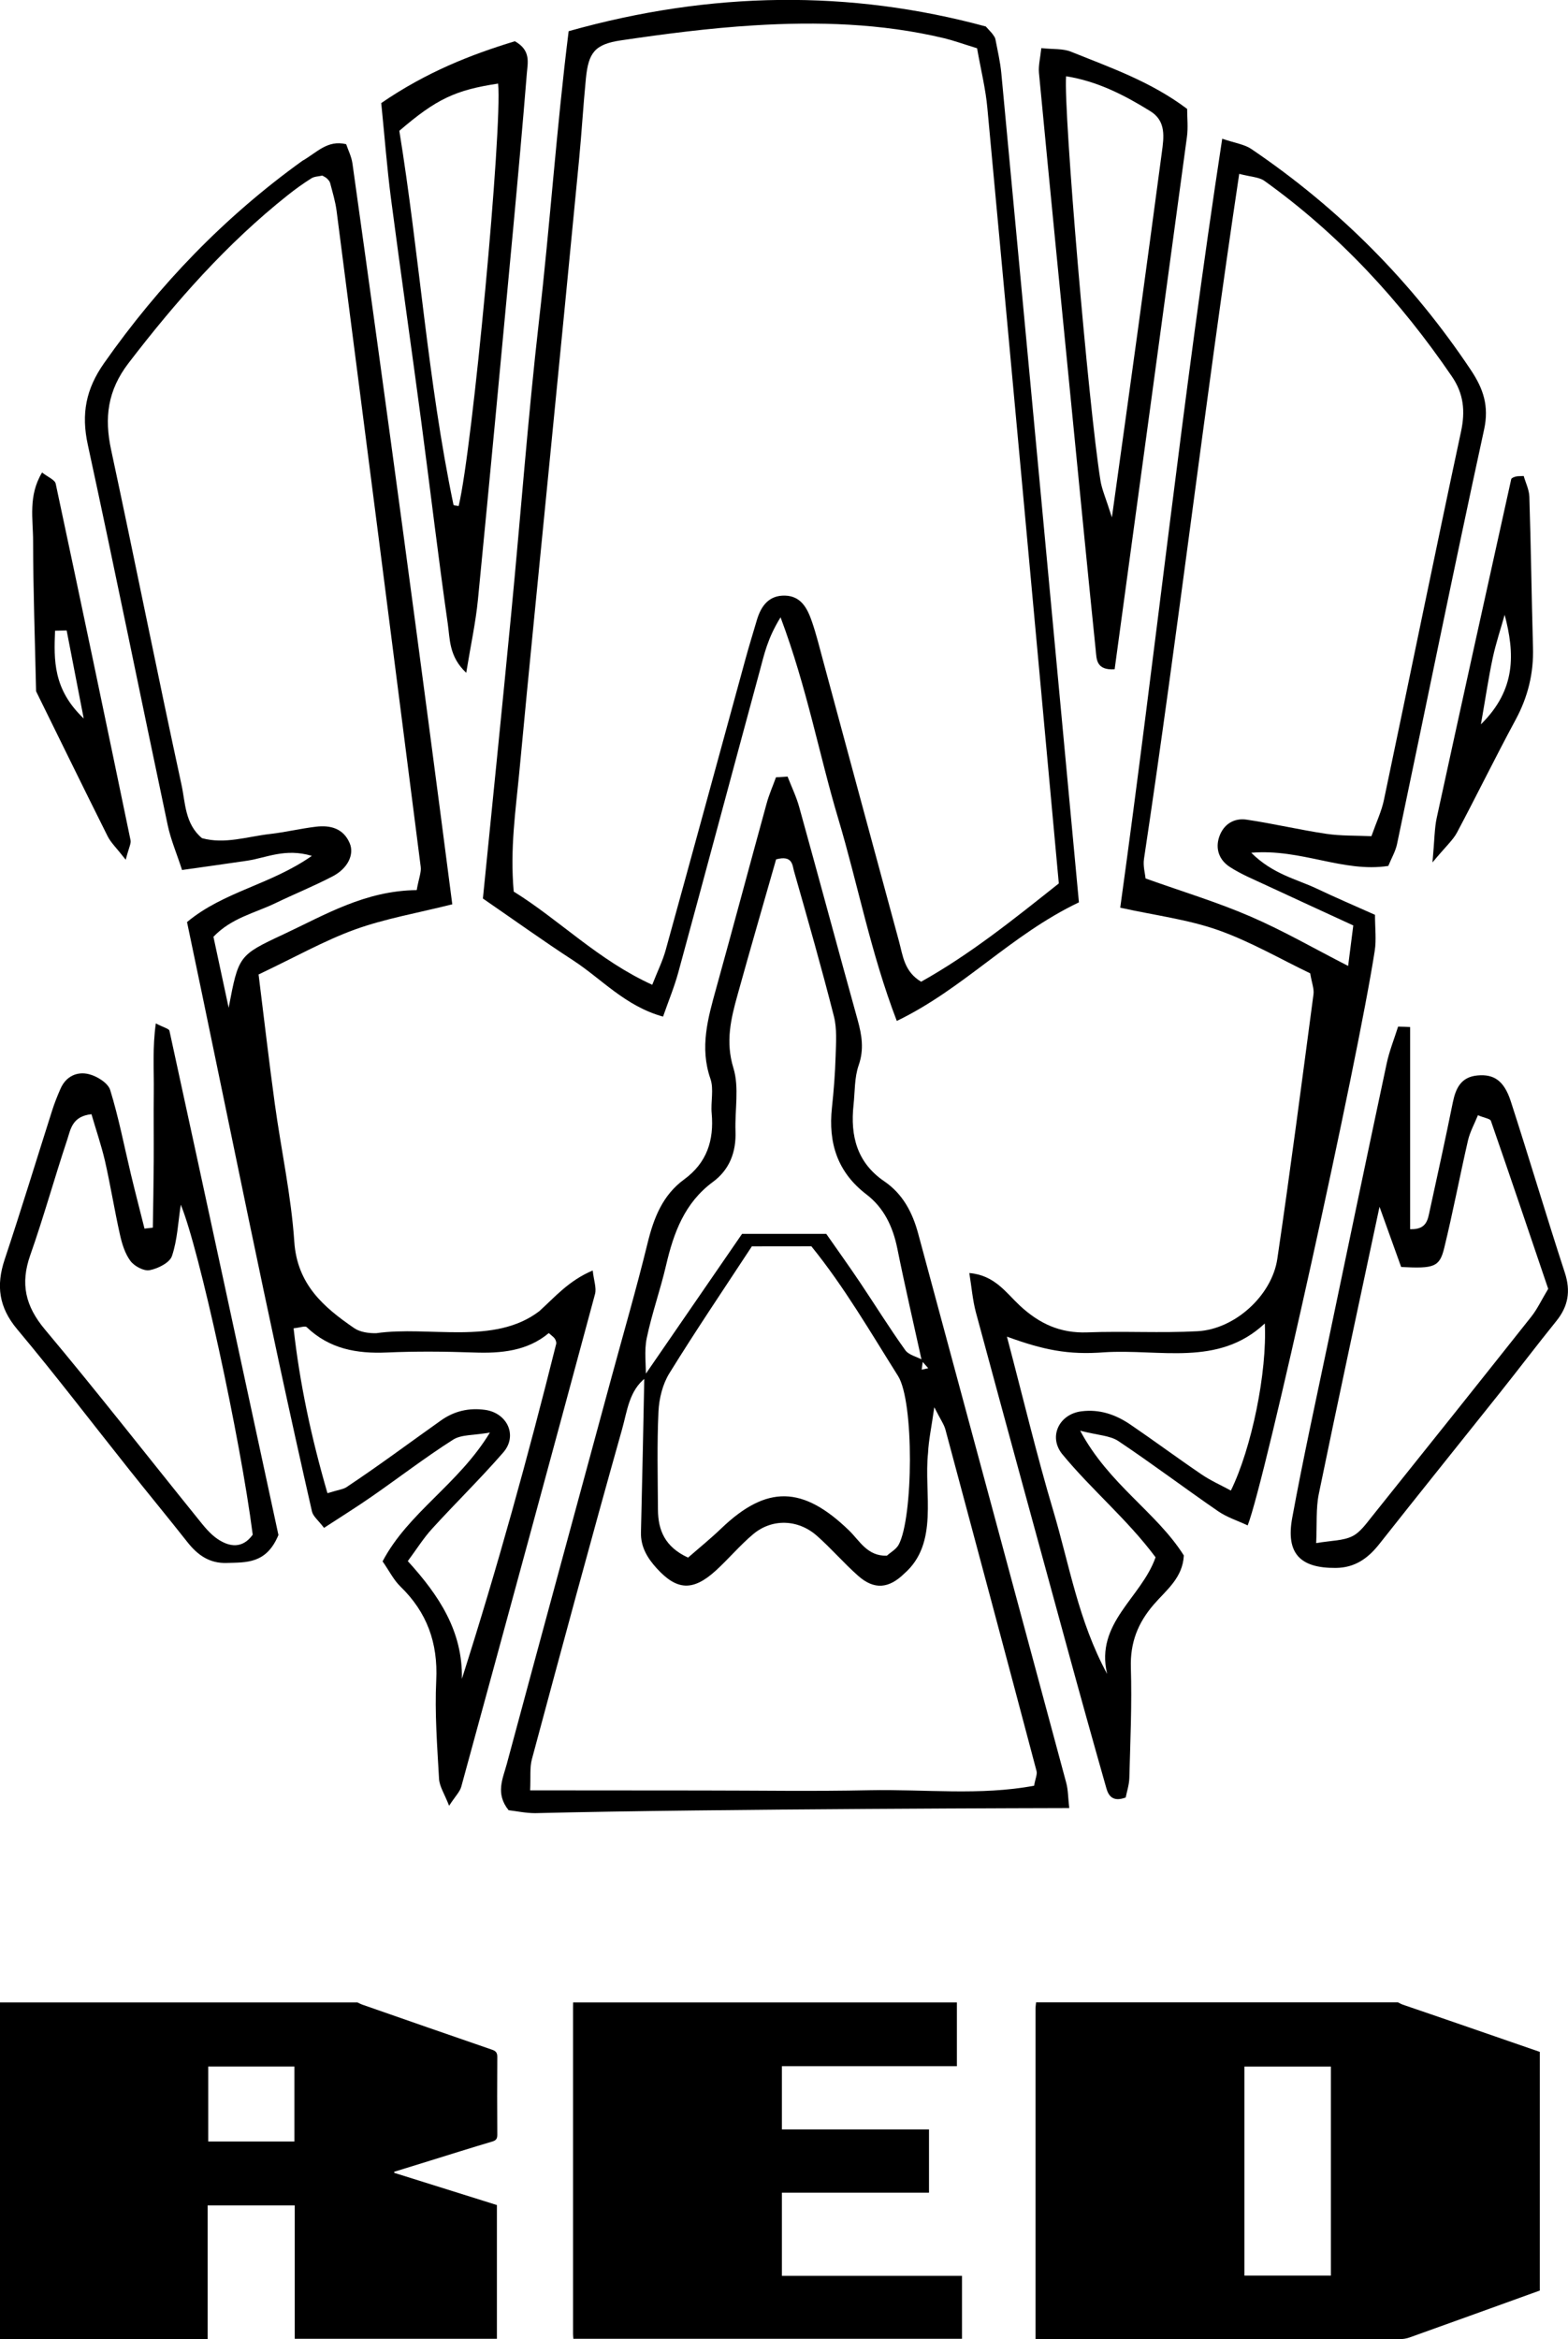
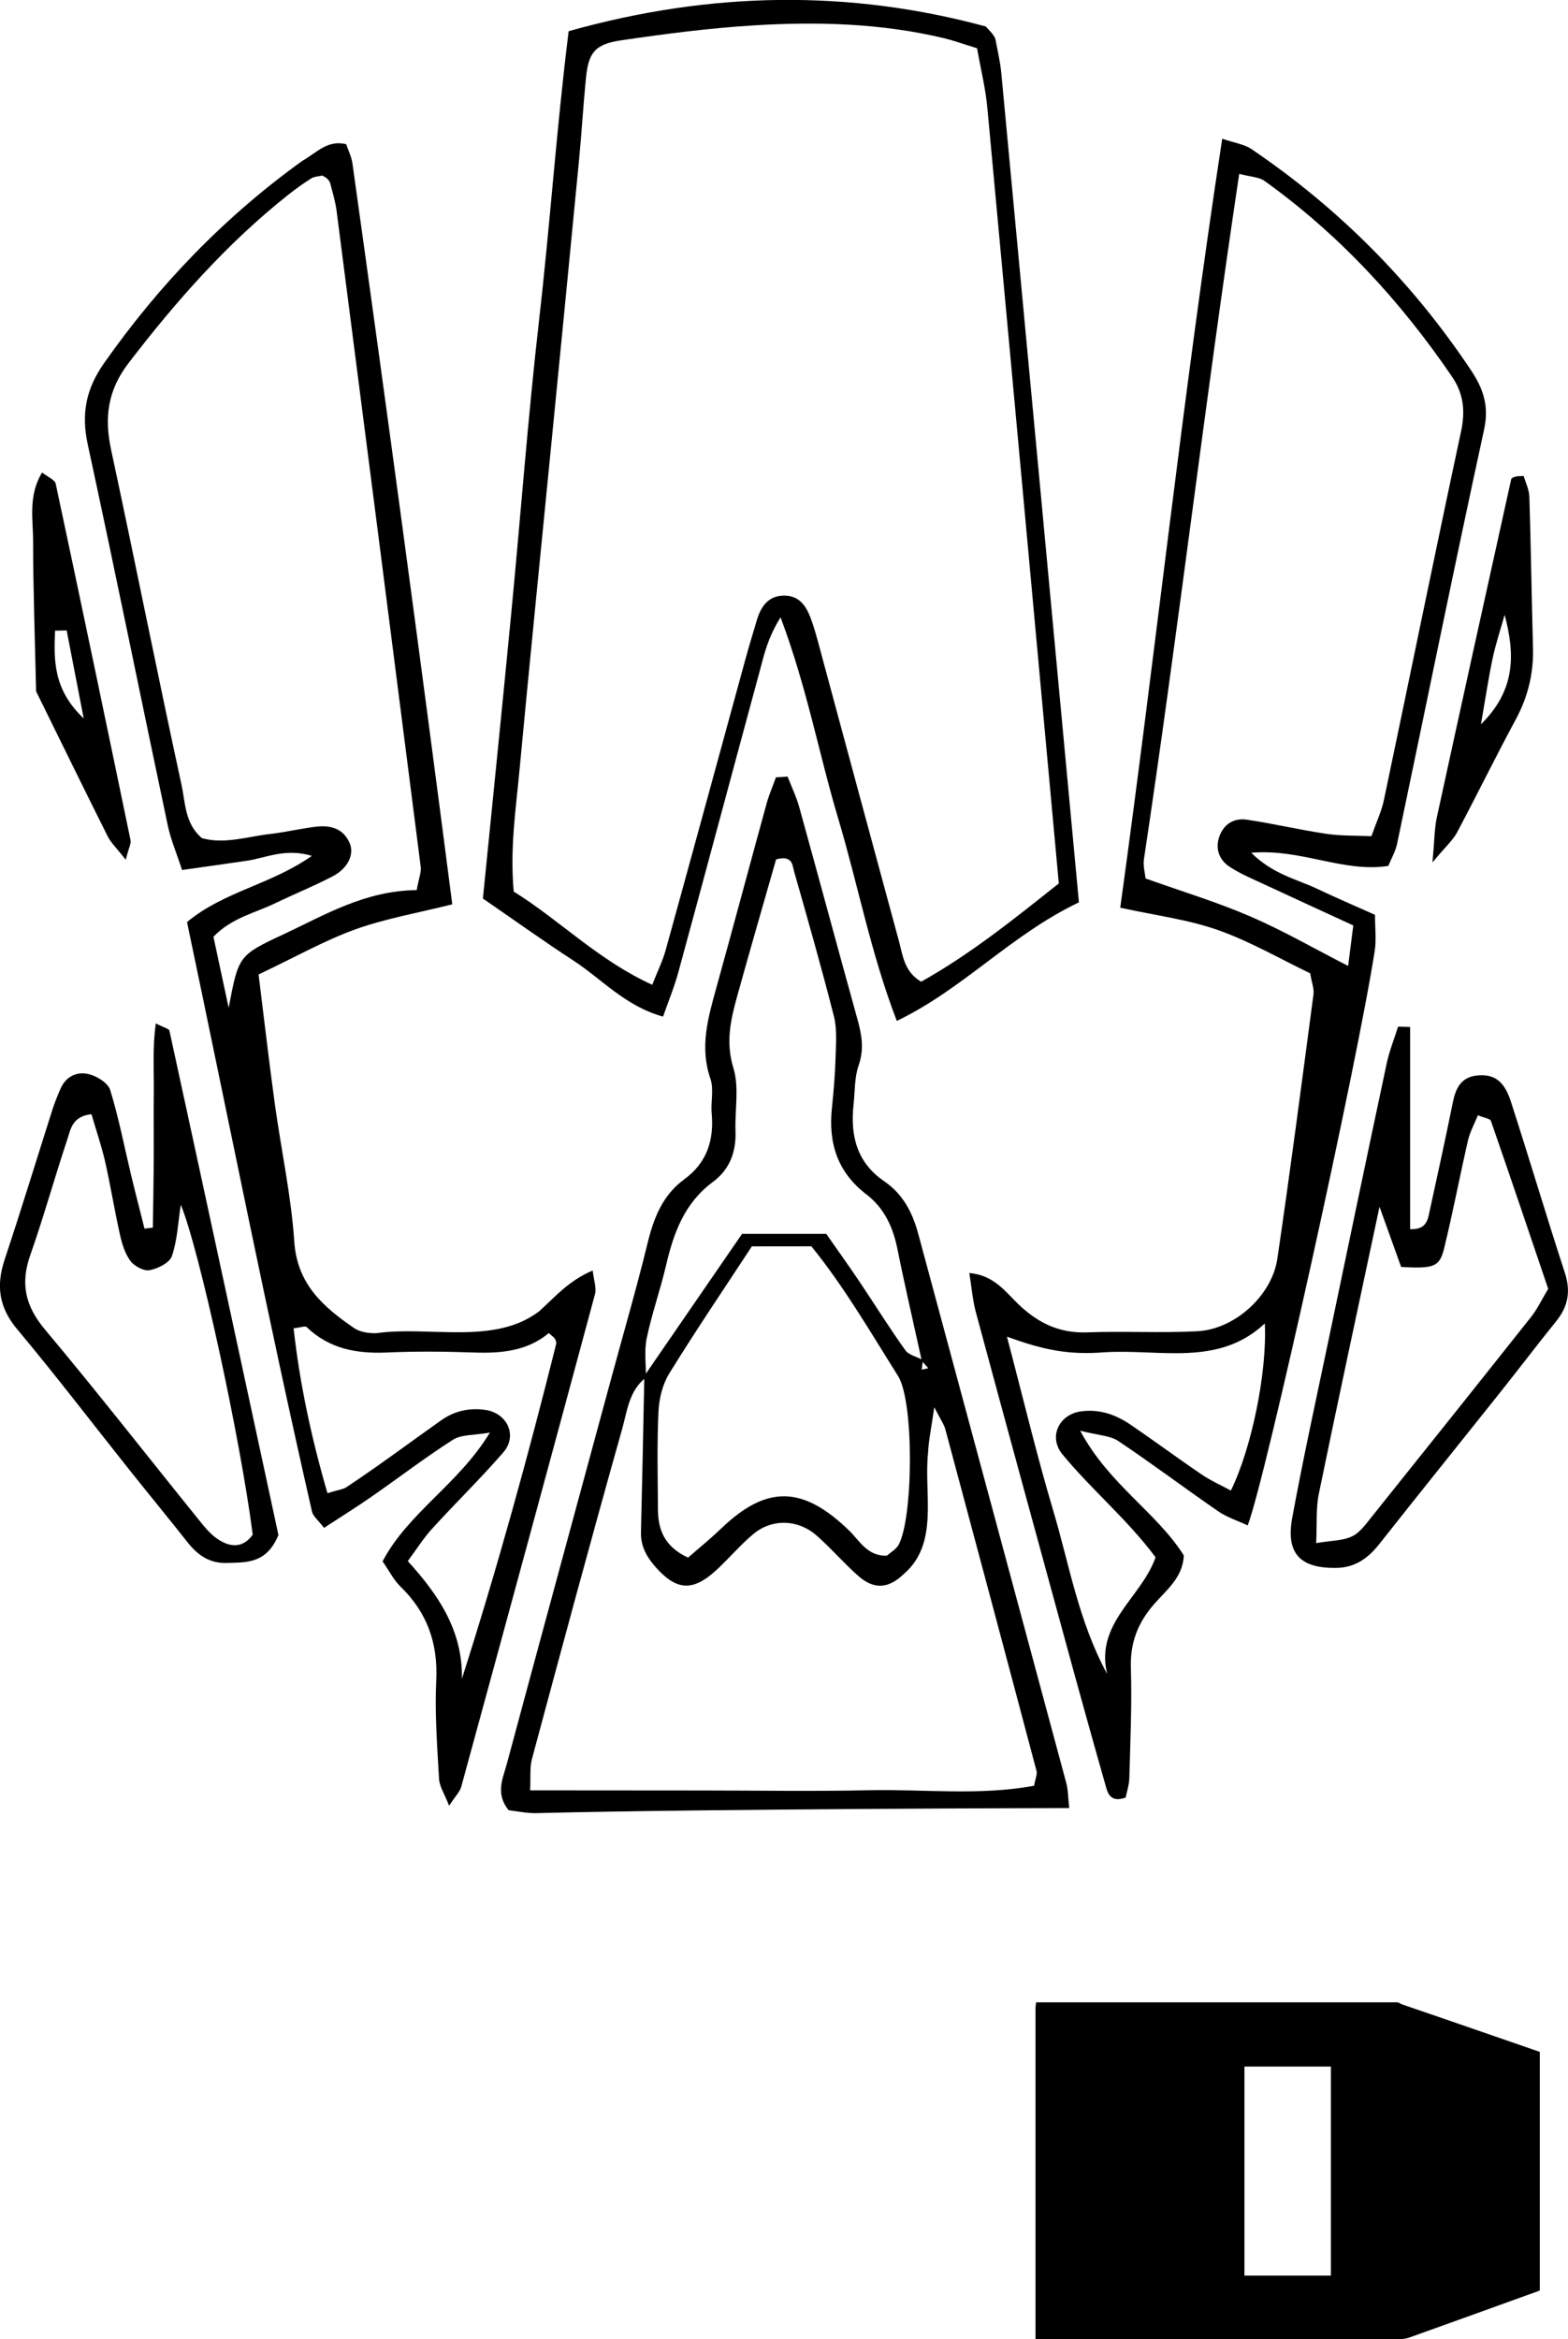
<svg xmlns="http://www.w3.org/2000/svg" version="1.1" id="Layer_1" x="0px" y="0px" viewBox="0 0 2463.2 3674.5" style="enable-background:new 0 0 2463.2 3674.5;" xml:space="preserve">
  <g>
    <g id="KSxkKY_1_">
      <g>
        <path d="M406.2,1530.7c8.9,71.6,16.5,137.5,25.5,203.2c9.9,72.2,25.7,144,30.6,216.5c4.5,67.1,45.9,102.8,94.2,135.9     c9.1,6.3,23,8.1,34.5,7.9c83.6-12,185.4,19.5,256.2-34.6c24.3-21.9,46-47.9,83.9-63.9c1.8,16.1,6.2,27.5,3.6,37.1     c-69.5,258.1-139.6,516-210.1,773.8c-2.2,8-9.2,14.7-19.1,29.9c-7.1-18.4-15.1-30.2-15.8-42.3c-2.9-51.6-6.9-103.4-4.4-154.9     c2.8-58.7-14.5-106.7-56.4-147.3c-10.5-10.2-17.3-24.2-27.9-39.4c40.5-76.9,119.2-120.9,168.6-202.3     c-25.7,4.5-44.9,2.9-57.9,11.2c-43.5,27.7-84.6,59.3-127,88.8c-24.4,17-49.7,32.7-75.7,49.7c-8.9-11.8-17.1-18-18.9-25.7     c-70.2-307.6-131.3-617-196.3-925.9c58-48.3,130.9-58.3,196.1-104c-42-12.5-71.5,3.1-101.6,7.6c-32.6,4.9-65.3,9.3-102.3,14.6     c-8.3-25.7-17.8-47.7-22.6-70.7c-42.1-199.1-82.4-398.6-125.5-597.5c-10.5-48.3-3-87.3,25.7-128.1     c86.5-123.2,189.2-229.7,311.3-317.6c23.1-13.1,39.3-33.3,68.9-26.2c3,9,8.4,19.5,9.9,30.5c54.3,387.4,106.6,775.1,156.8,1163.5     c-55.4,13.9-105.7,22.5-153,39.6C509.1,1477.7,463.8,1503.4,406.2,1530.7z M654.6,1398.2c3.4-18.9,7.4-28.1,6.3-36.6     c-43.7-343.4-87.8-686.7-132.1-1030c-1.9-14.9-6.4-29.6-10.2-44.2c-0.7-2.7-3.1-5.2-5.2-7.2c-2-1.9-4.7-3-7.1-4.4     c-5.8,1.4-12.5,1.3-17.3,4.4c-12.8,8.1-25.2,17-37,26.4c-95.8,76.1-175.8,166.9-250.1,263.8c-33,43.1-38.2,85.8-27.3,136.4     c37.6,175.1,72.5,350.8,110.5,525.8c6.2,28.4,5.2,61.4,32.2,84c36,9.9,71.5-2.6,107.2-6.6c24.1-2.8,47.8-8.5,71.9-11.4     c22.6-2.7,43,2.6,52.9,25.8c7.6,17.5-2.7,39.5-26.3,51.9c-29.5,15.5-60.6,28-90.6,42.5c-32.1,15.5-68.8,23-97.1,52.7     c7.7,35.8,15.2,70.8,23.9,111.5c15.6-81.6,15.3-82.3,86-115.3C510.7,1437,573.7,1399,654.6,1398.2z M514.4,2345.5     c18.4-5.6,25-6.2,29.8-9.4c50.6-33.6,99.2-69.9,148.7-105c20.7-14.6,43.7-20,69-16.5c34.9,4.8,51.7,40.4,28.7,66.9     c-35.8,41.2-75,79.4-111.8,119.8c-13.6,14.9-24.5,32.4-38.2,50.9c49.6,54.4,86.4,110.5,85,184.9c55.9-175,104.1-349.9,148.1-526     c0.6-2.4-0.6-5.8-2-8.1c-1.5-2.5-4.3-4.2-9.6-9c-33.6,28.2-74.7,32.1-117.9,30.5c-45.5-1.6-91.2-2-136.6,0     c-47.4,2.1-90.2-5.7-125.8-39.8c-2.5-2.4-10.2,0.7-20.6,1.8C470.9,2173.5,488.9,2257.6,514.4,2345.5z" />
        <path d="M1522.7,1999.7c39.8,3.3,57.7,30.9,79.1,50.9c30.7,28.6,63.6,43.9,106.2,42.3c57.7-2.2,115.7,1.3,173.3-1.8     c58.4-3.1,116.8-56,125.3-113.9c20.4-138.3,38.4-276.9,56.8-415.5c1.1-8.4-2.6-17.5-5.2-32.8c-46.4-22.2-93.8-49.9-144.7-67.9     c-47.3-16.7-98.3-23-153.7-35.2c55.6-401.4,98.1-802.5,160.2-1207.9c19.8,6.8,34.7,8.7,45.8,16.2     c137.6,93.2,252.6,208.9,344.9,347.3c19.3,29,28.8,56.1,20.7,93.3c-47.2,216.8-91.2,434.2-136.8,651.3     c-2.4,11.3-8.6,21.8-13.7,34.2c-71.1,10.9-136.2-27.3-215.3-20.7c34.2,33.9,70.8,41.2,102.8,56.3c29.9,14.2,60.2,27.2,91.6,41.2     c0,21,2.3,39.1-0.4,56.4c-27,175.4-172.1,832.8-199.6,902.7c-15.8-7.4-32.6-12.7-46.5-22.3c-52.6-36.2-103.6-74.7-156.7-110.2     c-13-8.7-31.7-9-59.9-16.2c45.3,84.7,119.8,127.8,162.8,195.9c-1.7,35.3-27.7,54.5-47,76.8c-25.3,29.2-37.4,60.2-36.2,99.4     c1.8,57.7-0.9,115.5-2.4,173.3c-0.3,11.1-4.1,22-5.7,30.7c-20.3,7.6-27.1-2.8-30.4-14.6c-20.8-73.1-41.2-146.2-61.2-219.5     c-48.1-175.9-96.2-351.7-143.7-527.8C1527.9,2042.1,1526.3,2021.6,1522.7,1999.7z M2125.9,1453.7c-49.7-22.9-93.6-43-137.4-63.4     c-19.2-9-39.1-17.1-56.7-28.6c-16.4-10.7-23.2-28.4-16.3-47.8c6.9-19.4,23.2-29.3,42.8-26.4c42,6.2,83.4,16.1,125.4,22.3     c23,3.4,46.7,2.6,70.7,3.7c8.1-22.9,16-39.4,19.6-56.8c40.6-193,79.9-386.2,121.2-579c6.8-32,4.1-59.2-14.3-86.2     c-81.1-118.9-177.3-223.3-294.6-307.4c-8.6-6.1-21.5-6.2-39.6-11c-54.3,362-96,719.9-149.6,1076.1c-1.7,11.3,1.8,23.3,2.5,30.7     c58.3,20.8,112.9,37.3,164.9,59.8c51.6,22.3,100.5,50.6,153.3,77.6C2120.2,1499,2122.4,1481.3,2125.9,1453.7z M1986.9,2078.9     c-73.1,68.6-165,39.7-252.4,45.3c-56.6,4.4-95.6-3.8-152.7-24.6c25.8,97.8,46.8,186.2,72.7,273.2     c25.3,84.7,39.4,173.1,84.7,256.6c-19-80.4,53.9-119.5,76.1-183.2c-44.8-60.1-100.3-105.7-147-162.5     c-21.5-27.4-4.3-62.4,30.5-66.8c28.9-3.7,54.2,5.3,77.2,21c37.6,25.6,74.2,52.8,111.8,78.3c14.3,9.7,30.4,16.8,45.8,25.2     C1966.2,2274.9,1990.7,2155.6,1986.9,2078.9z" />
        <path d="M1237.2,1219.8c6.2,16.1,13.9,31.8,18.4,48.3c30.9,111.3,60.8,222.8,91.7,334.1c6.6,23.9,10.3,46.1,1.6,71.1     c-6.8,19.5-5.8,41.6-8.1,62.6c-5.2,48.5,5.5,90.5,48.3,119.7c29.2,19.9,44.3,48.9,53.3,82.2c77.5,287.6,155.3,575.2,232.6,862.8     c3,11.2,2.8,23.2,4.7,39.5c0,0-559.7,1-838.9,8c-14.8,0-29.7-3.2-41.8-4.6c-21.1-26.1-9.1-49.6-3-72.2     c54.5-202.5,109.6-404.9,164.5-607.3c19.1-70.4,39.5-140.5,56.8-211.3c9.7-39.7,23.7-75.5,57.6-100.2     c35.5-26,46.9-61.2,43.1-103.6c-1.7-18.1,3.7-38-2-54.4c-17.1-49.4-3.9-95.2,9.1-142.1c26.8-96.6,52.6-193.6,79.2-290.3     c3.8-14,9.8-27.4,14.7-41.1C1225.1,1220.7,1231.1,1220.3,1237.2,1219.8z M1449.9,2136.4c-0.7,5-1.3,10.1-2,15.1     c3.4-0.8,6.9-1.5,10.3-2.3c-3.4-3.8-6.8-7.6-10.1-11.4c-12.9-58.9-26.6-117.6-38.5-176.7c-6.9-34.1-21-63.9-48.5-84.9     c-45.8-35-60.1-81.1-54.2-136.2c2.9-27,5-54.2,5.8-81.3c0.6-20.8,2.3-42.6-2.7-62.3c-19.4-76.3-41-152-62.6-227.7     c-2.7-9.3-2-25.9-28.2-18.8c-19.5,68.4-40.5,140.4-60.5,212.6c-10.5,37.6-19.3,73.8-6.6,115.1c9.4,30.5,2.1,66.1,3.3,99.4     c1.2,32.7-9.4,60.4-35.5,79.6c-44.6,32.9-61.7,80-73.6,131.1c-8.9,38.3-22.3,75.6-30.3,114.1c-4.2,19.9-1.1,41.4-1.3,62.1     c-26.6,20.3-29.4,52.8-37.4,80.9c-48.6,172.4-95.2,345.4-141.7,518.4c-3.6,13.3-1.8,28.1-2.8,49.1c93,0.1,180.9,0.2,268.7,0.2     c88.1,0,176.3,1.5,264.4-0.4c86.6-1.8,173.9,8.8,258.6-7.1c2-11.5,5.2-17.9,3.8-23.1c-47.4-179-95.2-357.8-143.2-536.6     c-2.1-7.8-7.3-14.8-17.4-34.8c-4.6,32.4-8.9,51.9-9.8,71.5c-6.9,64.1,17.6,141.9-37.5,189.9c-24,23.4-46.9,25.8-72.1,3.6     c-22.8-20.1-42.6-43.4-65.4-63.4c-29.6-25.8-70.1-26.9-99.5-2.4c-20.9,17.5-38.6,38.8-58.7,57.2c-36.2,33-61.3,31.4-92.9-3.2     c-14.9-16.3-25.5-34-24.9-56.7c1.9-81.8,3.8-163.5,5.3-245.7c51.4-74.6,102.7-149.3,153.5-223.1c46.9,0,88.7,0,132.3,0     c18.6,26.7,36.3,51.3,53.1,76.4c23.7,35.3,46.1,71.5,70.9,106.1C1427.4,2128.5,1440.4,2131.2,1449.9,2136.4z M1181.1,1957.8     c-44.4,67.7-88.4,132.7-129.6,199.4c-10.6,17.1-16.1,39.6-17.1,60c-2.4,51.3-1.1,102.9-0.8,154.3c0.2,32.1,10.9,58.5,47.3,75.2     c16.6-14.5,35-29.4,52-45.7c71.5-68.6,128.3-67.5,201.3,3.5c16.5,16.1,28.4,40.1,59,39.2c5.7-5.2,14.5-9.9,18.5-17.2     c22.9-42.1,24.6-224.7-1-265.2c-43.3-68.7-84.1-139.4-136.1-203.6C1245.9,1957.8,1219,1957.8,1181.1,1957.8z" />
        <path d="M1694.9,1417.4c-107.2,51.2-181.1,135.7-286.1,186.3c-41.1-107.1-61-214.1-92-317.8c-30.1-100.6-48.8-204.7-90.6-316.2     c-20.7,33.4-25.8,58.8-32.4,83.1c-42.9,158.1-85.1,316.4-128.2,474.5c-6.2,22.8-15.4,44.9-24,69.6     c-59.6-16.5-96.4-59.2-141.5-88.5c-45.5-29.6-89.7-61.3-141.5-97c14.4-144.4,29.8-295,44.3-445.7     c14.9-154.1,26.3-308.7,43.9-462.5c17.3-150.3,27.4-301.4,46.5-454.2c224.7-63.2,442.1-65.2,655.3-7.4c6.8,7.6,9,9.6,10.7,12     c1.8,2.5,3.8,5.1,4.4,7.9c3.4,17.8,7.6,35.6,9.3,53.6C1613.7,547.4,1654,979.4,1694.9,1417.4z M1534.9,75.8     c-23.2-7.1-37.3-12.3-51.9-15.8c-98.6-23.5-199-26.3-299.3-20.1c-69.6,4.3-139.1,13.3-208.2,23.5c-41.3,6.1-51.1,19.4-55.1,59.9     c-4.2,42.3-6.6,84.9-10.7,127.2c-14.8,154.3-30,308.6-45.2,463c-16.3,166.4-33.1,332.7-48.7,499.2     c-5.7,60.2-14.8,120.4-8.8,187.8c71.8,44.5,132.8,107.8,217.6,146.4c8.6-21.9,16.6-37.9,21.2-54.8     c42.1-152.2,83.6-304.7,125.3-457c5.6-20.5,11.9-40.8,17.9-61.2c6.6-22.2,19-39,44.3-38.3c25.7,0.7,35.4,21,42.4,41.5     c6.9,20.1,11.9,40.8,17.5,61.4c39.7,146.7,79.1,293.4,119,440c6.1,22.3,8,47.6,34.8,63.6c77.6-43.4,145.5-98.2,216.3-154.4     c-37.4-407.3-74.5-812.4-112.2-1217.5C1548.5,140.3,1541.1,110.9,1534.9,75.8z" />
        <path d="M2215.2,1613.3c0,105.9,0,211.7,0,317.5c26.4,1,27.8-15.5,30.9-29.6c12.3-56.3,24.7-112.7,36.1-169.2     c4.6-22.7,13-40.4,39-42.7c25.6-2.3,41.6,8.2,52.1,40.6c29,89.5,55.7,179.8,84.9,269.2c9.5,29.1,5.4,52.9-13.5,76.2     c-30.5,37.8-59.9,76.6-90.2,114.6c-62.4,78.4-125.4,156.5-187.5,235.2c-17.9,22.7-38.4,37.6-68.8,37.8     c-55.8,0.4-78.5-22.7-68.2-78.8c17-92.5,37.2-184.5,56.5-276.6c30.4-145.6,60.8-291.2,91.8-436.7c4.2-19.8,11.9-38.8,18-58.2     C2202.7,1612.7,2209,1613,2215.2,1613.3z M2201.1,1990.2c-10.9-30.5-20.1-56.1-34-94.6c-34.1,160.6-65.5,305.7-95.4,451.2     c-4.6,22.6-2.7,46.5-4.1,77.1c24.1-4.1,42.2-3.6,56.6-10.7c12.7-6.2,22.2-20.2,31.7-31.9c83.5-104.2,166.8-208.6,249.8-313.3     c9.2-11.6,15.6-25.5,26.4-43.5c-29.4-86.7-59.3-175.4-90-263.8c-1.2-3.5-9.7-4.4-20.4-8.9c-5.3,13.2-12.4,25.9-15.6,39.5     c-12.9,56.1-23.6,112.8-37.3,168.8C2261.5,1990.3,2253,1992.9,2201.1,1990.2z" />
        <path d="M240.1,1928.4c0.5-34.6,1.2-69.2,1.4-103.8c0.2-36.5-0.3-73,0.1-109.4c0.4-34.9-2.2-70.1,3.2-107.6     c12.1,6.4,20.7,8.2,21.4,11.6c58.1,266.8,115.5,533.7,171.2,792c-18.9,45.6-50.7,42.9-81.2,43.9c-27.1,0.9-45.7-12.4-61.6-32.5     c-30.1-38.2-61.1-75.7-91.3-113.7c-58.7-73.7-115.8-148.7-176.3-220.9c-28.9-34.5-33.3-68.6-19.7-109.5     c25.9-77.8,49.8-156.2,74.7-234.4c3.7-11.6,8.2-22.9,13.1-34c8.6-19.6,26.1-27.4,44.6-22.8c12.8,3.2,30,13.9,33.4,24.9     c13.4,43.4,22,88.3,32.6,132.6c6.8,28.4,14.2,56.7,21.3,85.1C231.5,1929.4,235.8,1928.9,240.1,1928.4z M143.7,1750.2     c-30.5,3.2-32.8,24-38.1,40c-20.1,60.3-37,121.6-58.1,181.5c-15.8,44.8-7.7,79.9,23.1,116.7c81.7,97.4,160,197.8,239.9,296.7     c9.4,11.7,19.1,24.2,31.3,32.4c19.1,12.9,39.4,15.2,55.2-6.8c-19.5-152.2-84.1-449-113-518.3c-4.3,27.9-5.4,55.5-13.9,80.6     c-3.6,10.6-22,19.7-35,22.2c-9.1,1.8-24.1-6.3-30.2-14.5c-8.6-11.6-13.3-27-16.5-41.5c-8.6-38.4-14.8-77.3-23.5-115.6     C159,1798.4,150.5,1773.8,143.7,1750.2z" />
-         <path d="M1635.8,75.6c18.1,2,33.8,0.4,46.8,5.7c61.7,24.9,125.1,46.7,182.3,89.8c0,14.1,1.7,29.2-0.3,43.8     c-37.7,279.2-75.8,558.4-113.6,836.4c-29.3,1.9-28.3-16.1-29.7-29.9c-12.7-123.9-24.8-247.9-37-371.9     c-17.6-178.4-35.2-356.8-52.2-535.2C1631.1,102.9,1634.2,91.1,1635.8,75.6z M1674.7,119.8c-4.1,56.2,35,515.7,54,634.9     c2.2,14,8.3,27.3,18,58c15.3-110.5,28.3-202.4,40.8-294.3c12.7-92.8,25.2-185.7,37.6-278.6c3.3-24.3,7.1-49.7-18.1-65.2     C1766.2,149.3,1723.7,127.5,1674.7,119.8z" />
-         <path d="M598.9,161.9C670.2,113,740,85.7,808.8,64.8c25.7,14.3,20.1,33.9,18.8,50.7C821,197.3,813.6,279,806,360.8     c-18.1,193.7-36.2,387.4-55.2,581c-3.5,35.9-11.3,71.4-18.4,115c-27.3-25.5-25.5-53.4-29-77.2c-15.1-105.3-27.5-210.9-41.5-316.4     c-15.6-117.4-32.4-234.6-47.8-352.1C607.9,263,604.2,214.8,598.9,161.9z M720.5,794.9c21.9-90.8,68.9-594.1,62-663.6     c-66.9,10.1-97,24.1-155.2,74.2c31.4,193,44.4,392.1,85.1,587.5C712.7,794.1,717.7,794.3,720.5,794.9z" />
        <path d="M2250.3,1354.7c3.3-36,3.1-53.5,6.7-70.1c38.6-177.4,77.7-354.6,117-531.9c0.4-1.9,4.5-3.4,7.1-4.1     c2.9-0.8,6-0.5,12.5-0.9c3,10.4,8.5,21.4,8.9,32.6c2.5,78.8,3.5,157.7,5.7,236.6c1.2,40.5-7.9,77.7-27.2,113.5     c-31.7,58.7-61,118.7-92.3,177.6C2282.2,1320,2271.1,1329.6,2250.3,1354.7z M2363.7,965.7c-6.3,22.5-13.8,44.8-18.7,67.6     c-6.7,31.3-11.3,63.1-18.6,104.5C2382,1083.1,2379.6,1026.3,2363.7,965.7z" />
        <path d="M197.5,1350.5c-14.6-18.7-23.3-26.8-28.3-36.7c-37.9-75.8-75.1-151.9-112.5-227.9c-1.7-78.6-4.6-157.3-4.7-235.9     c0-34.6-8-71.3,14.1-107.8c9.4,7.4,20.1,11.5,21.4,17.6c39.8,186.4,78.8,373,117.5,559.7C206.3,1324.7,202.6,1330.8,197.5,1350.5     z M104.7,990.3c-6.1,0.1-12.1,0.3-18.2,0.4c-1.8,46.1-3.3,92,45,137.9C121.1,1075.1,112.9,1032.7,104.7,990.3z" />
      </g>
    </g>
    <g id="aL0pLC.tif">
      <g>
        <path d="M2418.9,3223.1c0,125,0,250,0,374.9c-68.2,24.6-136.3,49.3-204.6,73.7c-4.8,1.7-10.1,2.6-15.1,2.6     c-187.4,0.1-374.8,0.1-562.2,0.1c-3.1,0-6.2,0-10.3,0c0-4,0-7.1,0-10.2c0-169.6,0-339.1,0-508.7c0-3.4,0.6-6.8,0.9-10.2     c189.5,0,379,0,568.5,0c2.5,1.2,4.9,2.7,7.5,3.6c28.6,9.8,57.2,19.5,85.7,29.4C2332.5,3193.3,2375.7,3208.2,2418.9,3223.1z      M1954.9,3246.2c0,109.7,0,219,0,328.3c45.6,0,90.6,0,135.8,0c0-109.7,0-218.7,0-328.3     C2045.4,3246.2,2000.6,3246.2,1954.9,3246.2z" />
-         <path d="M0,3674.1c0-176.2,0-352.5,0-528.7c187.2,0,374.4,0,561.5,0c2.8,1.3,5.5,2.8,8.5,3.8c67.6,23.6,135.3,47.2,203,70.5     c6.2,2.1,8.3,5,8.2,11.6c-0.3,40.6-0.3,81.2,0,121.8c0,6.1-1.6,9-7.8,10.8c-32.8,9.7-65.5,20.1-98.2,30.2     c-18.6,5.8-37.3,11.5-55.9,17.3c0,0.6,0,1.1,0,1.7c53.9,16.9,107.7,33.8,161.3,50.6c0,70.6,0,140.2,0,210.1     c-105.9,0-211.3,0-317.6,0c0-70.2,0-139.7,0-209.5c-45.9,0-90.9,0-136.8,0c0,70.2,0,139.7,0,210.1c-3.9,0-7,0-10.1,0     c-102.5,0-205,0-307.5,0C5.7,3674.5,2.9,3674.3,0,3674.1z M462.5,3363.9c0-39.9,0-78.9,0-117.8c-45.6,0-90.3,0-135.4,0     c0,39.5,0,78.4,0,117.8C372.4,3363.9,417.2,3363.9,462.5,3363.9z" />
-         <path d="M1503.2,3145.4c0,33,0,66.1,0,100.2c-91.7,0-183.1,0-274.9,0c0,33.5,0,65.9,0,99.3c77.1,0,153.8,0,231.1,0     c0,33.4,0,65.8,0,99.4c-76.7,0-153.6,0-231.1,0c0,44,0,86.8,0,130.6c94.3,0,188.3,0,282.9,0c0,33.4,0,65.8,0,98.9     c-203.3,0-406.6,0-610.5,0c-0.2-2.6-0.5-5.1-0.5-7.6c0-171,0-342,0-513c0-2.6,0.1-5.2,0.1-7.8     C1101.2,3145.4,1302.2,3145.4,1503.2,3145.4z" />
      </g>
    </g>
  </g>
</svg>